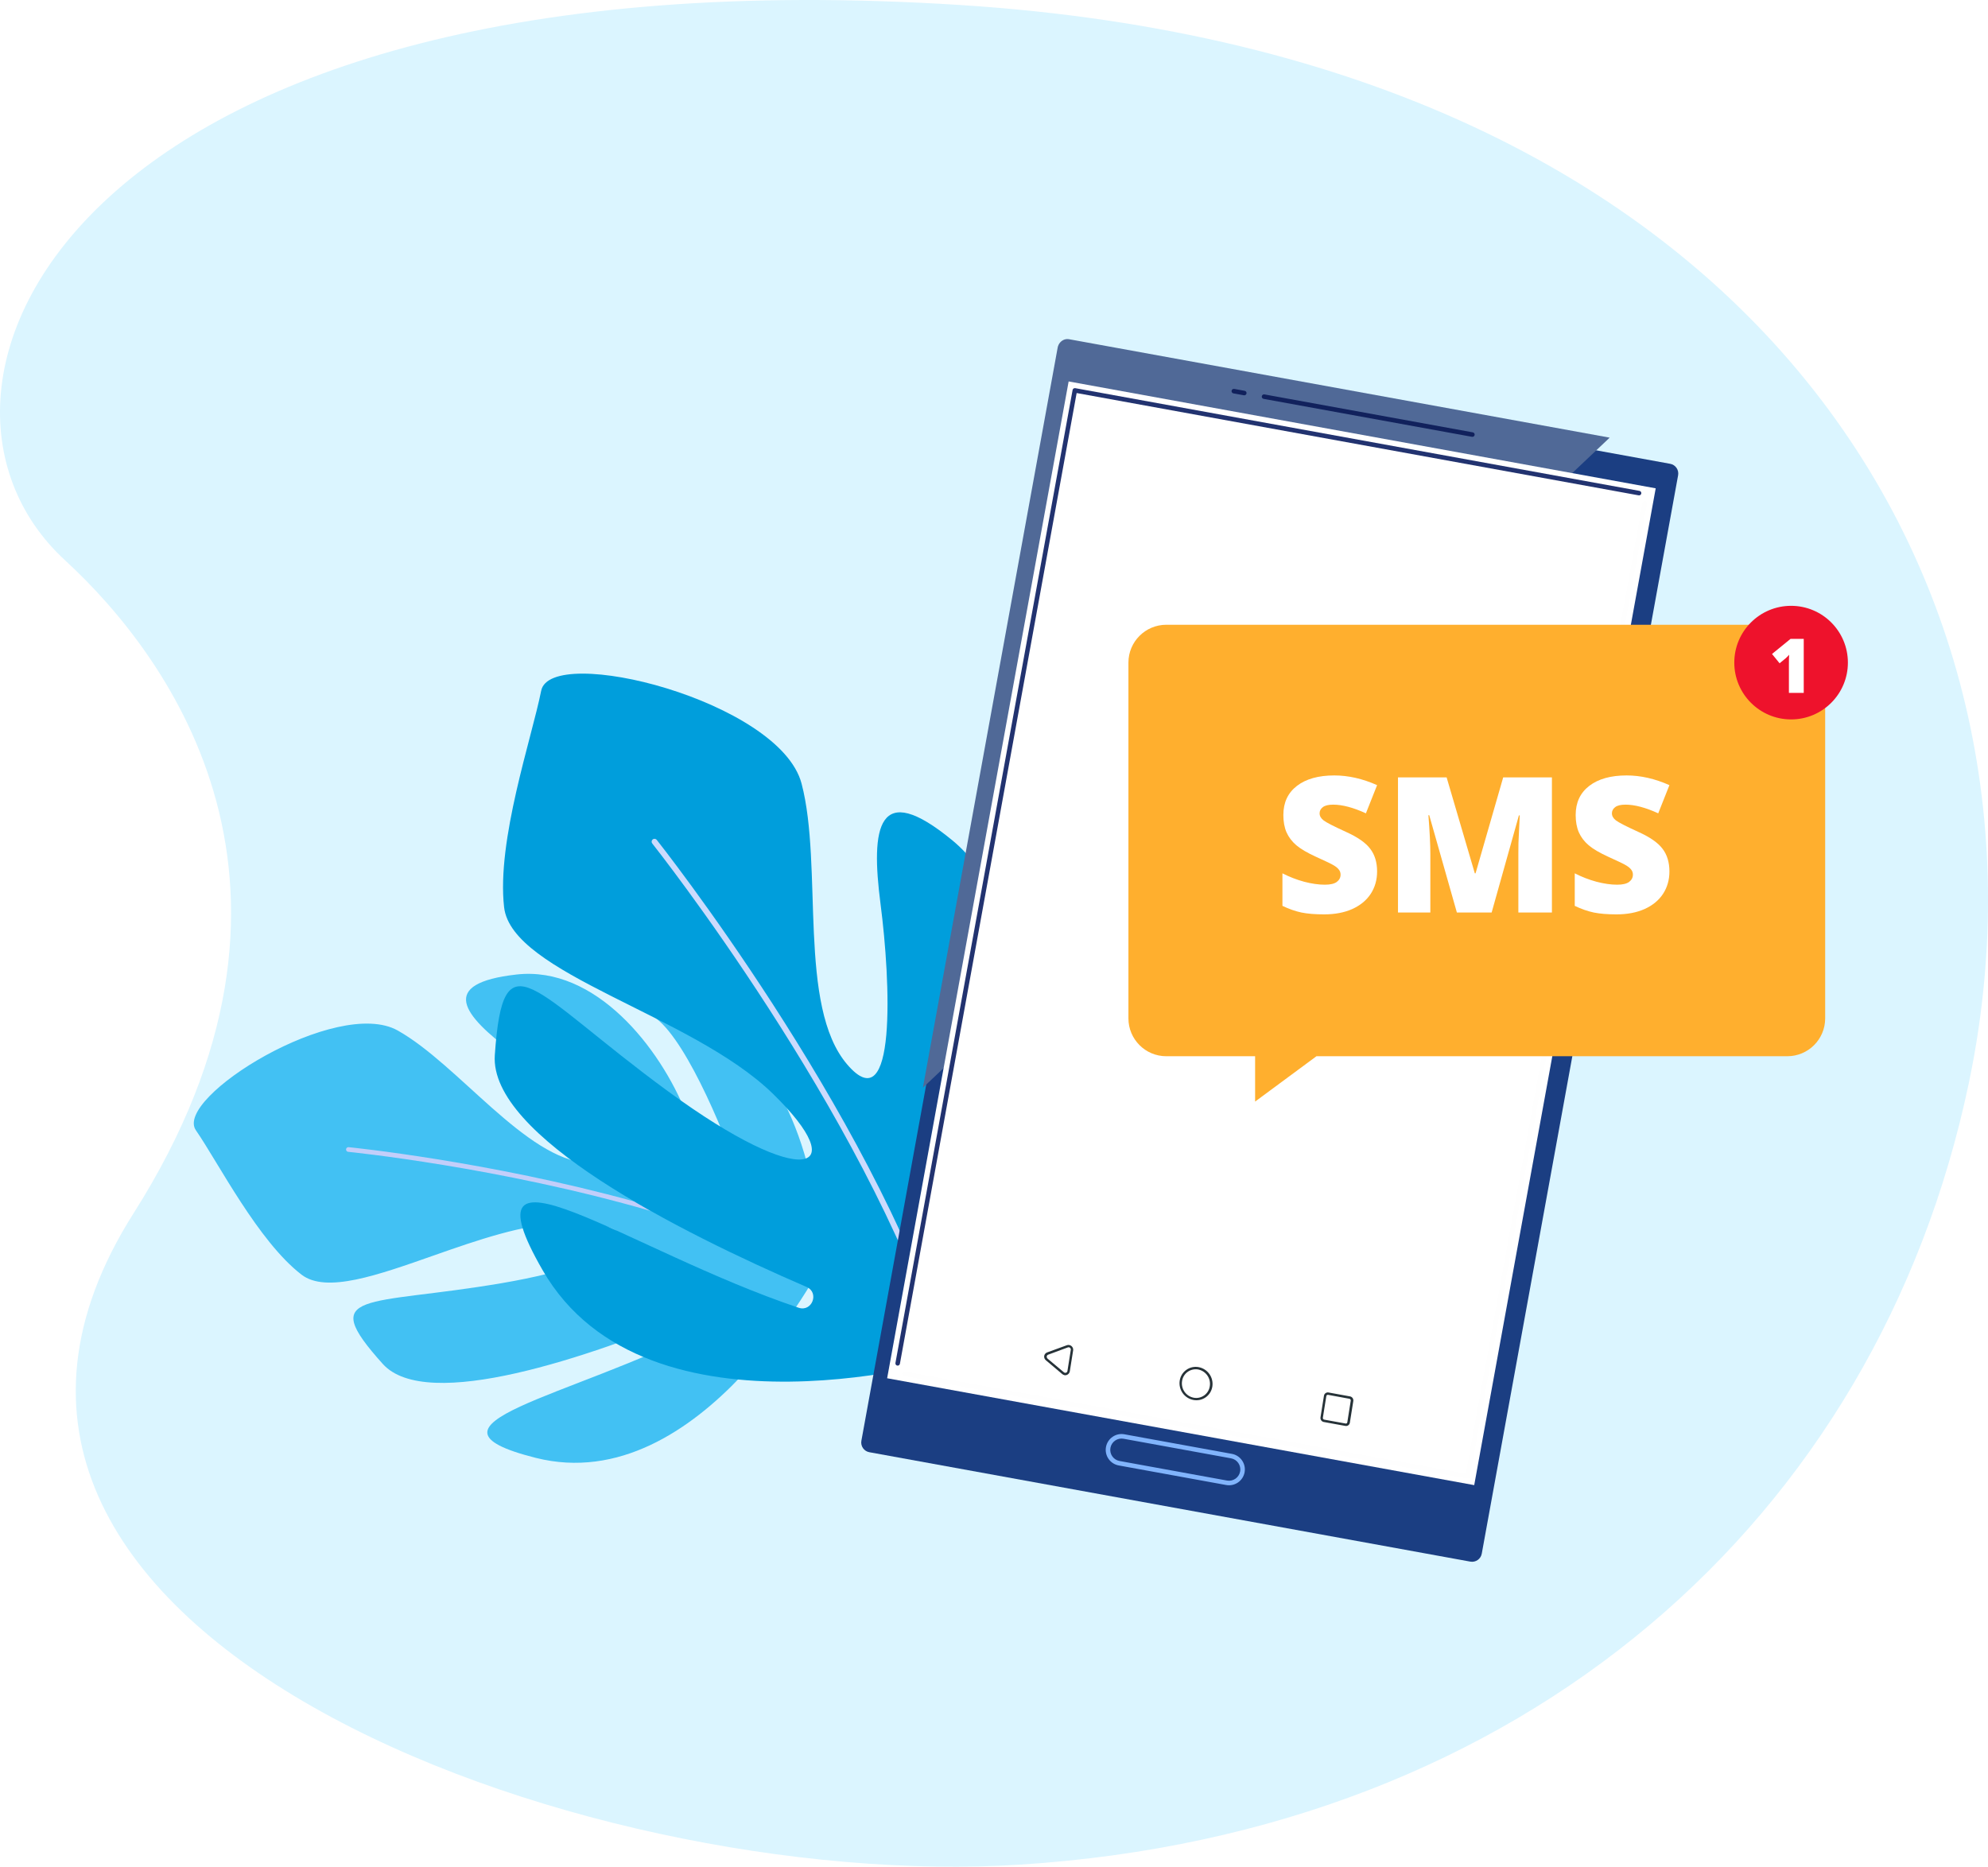
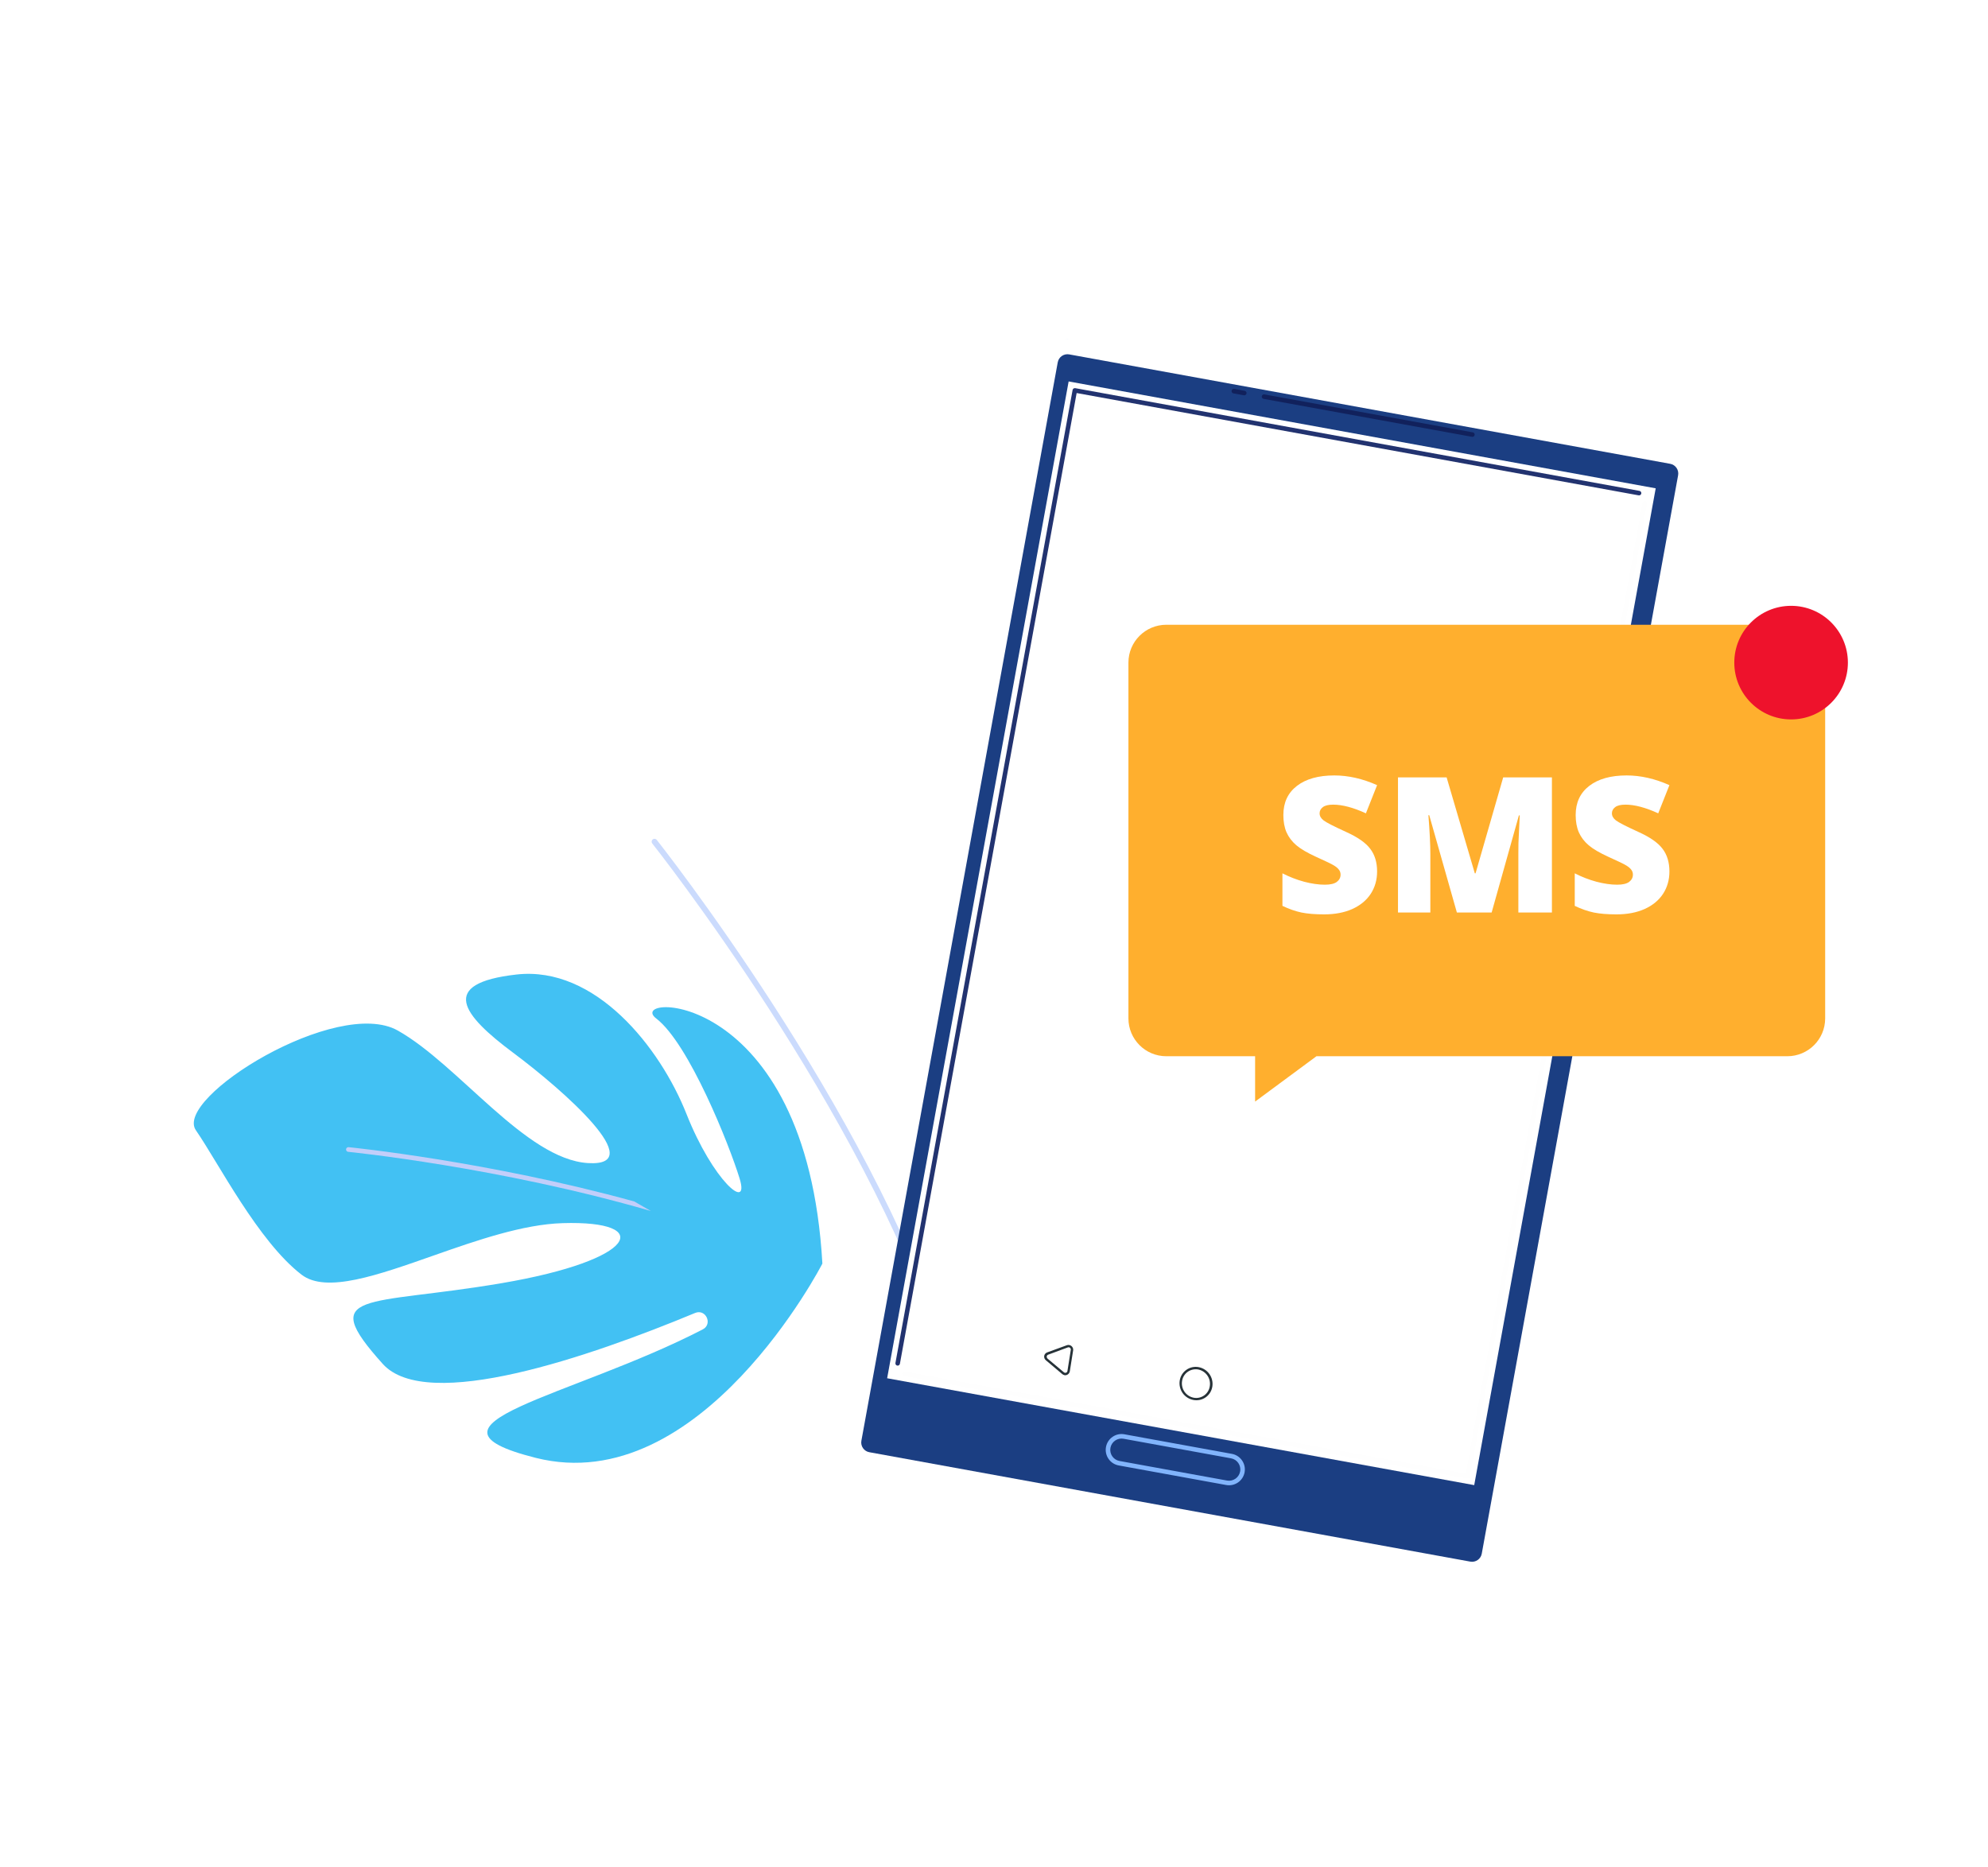
<svg xmlns="http://www.w3.org/2000/svg" width="525" height="493" viewBox="0 0 525 493" fill="none">
-   <path d="M269.485 492.451C153.478 499.89 -34.956 431.152 35.268 320.442C89.657 234.694 45.294 173.825 17.139 147.936C-32.414 102.365 19.328 -13.637 253.604 1.322C467.534 14.98 546.877 157.731 519.934 286.053C495.76 401.18 402.629 483.912 269.485 492.451Z" fill="#DBF5FF" />
  <path d="M217.179 333.717C217.179 333.717 185.138 396.037 141.481 385.025C106.395 376.174 150.952 369.004 185.58 351.102C188.298 349.697 186.385 345.584 183.562 346.758C155.803 358.285 112.724 373.171 101.075 360.208C83.489 340.639 96.625 344.994 132.547 338.877C168.47 332.759 172.902 322.296 148.583 323.035C138.141 323.353 126.061 327.529 114.772 331.495C99.765 336.766 86.151 341.663 79.62 336.634C68.172 327.82 57.643 307.058 51.728 298.5C45.814 289.943 89.011 263.149 105.047 272.167C121.083 281.185 138.832 306.148 155.269 307.171C171.705 308.192 148.912 288.011 135.518 278.03C122.124 268.051 115.639 259.704 136.429 257.369C157.22 255.034 174.317 276.592 181.301 294.231C188.285 311.87 198.051 320.167 195.319 311.246C192.587 302.325 181.919 275.582 173.306 268.989C164.695 262.398 213.001 260.314 217.179 333.717" fill="#42C1F3" />
  <path d="M171.893 319.837C131.907 308.233 92.481 304.254 91.948 304.202C91.608 304.169 91.359 303.867 91.392 303.526C91.417 303.263 91.606 303.054 91.848 302.989C91.918 302.97 91.992 302.963 92.069 302.971C92.582 303.02 129.063 306.701 167.499 317.31C168.945 318.16 170.413 319.004 171.893 319.837" fill="#C2CEFA" />
-   <path d="M253.214 358.381C253.214 358.381 170.9 383.373 143.312 335.478C121.141 296.986 165.527 330.141 210.894 345.376C214.453 346.572 216.446 341.372 212.997 339.884C179.121 325.26 129.195 299.998 130.672 278.655C132.901 246.435 140.282 261.735 176.364 288.178C212.446 314.619 225.458 309.589 204.028 288.782C182.601 267.973 135.135 257.222 133.125 239.601C131.116 221.979 140.425 194.959 142.916 182.435C145.408 169.909 205.931 185.103 211.682 206.944C217.431 228.784 210.586 265.758 223.728 281.121C236.869 296.485 235.187 259.149 232.544 238.816C229.9 218.482 231.718 205.632 251.537 221.968C271.357 238.303 266.958 271.791 257.373 293.018C247.789 314.244 248.819 329.94 254.35 319.912C259.88 309.882 274.342 277.63 272.797 264.406C271.253 251.183 314.357 291.991 253.214 358.381" fill="#009EDC" />
  <path d="M249.192 356.473C249.083 356.503 248.971 356.505 248.865 356.486C248.598 356.439 248.364 356.25 248.275 355.971C227.996 293.256 172.804 223.461 172.249 222.764C171.988 222.434 172.042 221.957 172.37 221.695C172.454 221.629 172.548 221.582 172.645 221.556C172.927 221.481 173.243 221.573 173.438 221.817C173.995 222.517 229.356 292.523 249.721 355.506C249.849 355.903 249.63 356.332 249.231 356.461C249.219 356.465 249.205 356.47 249.192 356.473Z" fill="#CBDBFD" />
  <path d="M370.605 376.78C370.282 376.721 369.992 376.511 369.843 376.19C369.53 375.517 369.212 374.841 368.89 374.163C368.64 373.641 368.862 373.015 369.384 372.765C369.906 372.516 370.532 372.737 370.781 373.261C371.107 373.942 371.428 374.625 371.743 375.302C371.987 375.828 371.76 376.453 371.236 376.697C371.03 376.794 370.811 376.818 370.605 376.78Z" fill="white" />
  <g filter="url(#filter0_d)">
    <path d="M391.31 406.33C391.052 407.746 389.697 408.685 388.285 408.428L229.571 379.532C228.158 379.275 227.221 377.919 227.479 376.503L279.332 91.694C279.59 90.278 280.944 89.339 282.358 89.596L441.072 118.492C442.484 118.749 443.421 120.106 443.163 121.521L391.31 406.33Z" fill="#1B3E82" />
  </g>
  <path d="M281.152 89.691C281.529 89.56 281.94 89.52 282.36 89.597L282.416 89.607C281.979 89.527 281.547 89.562 281.152 89.691Z" fill="#A5C9FF" />
-   <path d="M243.726 287.262L279.312 91.803C279.494 90.807 280.199 89.989 281.093 89.68C281.489 89.551 281.921 89.517 282.358 89.596L425.092 115.583L243.726 287.262L243.726 287.262Z" fill="#506997" />
  <path d="M437.247 128.967L282.211 100.74L234.281 363.999L389.318 392.225L437.247 128.967Z" fill="white" />
  <path d="M374.126 355.655C371.384 354.711 366.594 357.549 366.967 360.126C367.176 361.573 369.268 362.686 369.048 363.453C368.335 365.939 363.056 369.567 359.644 369.555C357.948 369.548 359.338 366.042 356.895 365.487C354.449 364.932 350.919 367.085 350.76 369.77C350.648 371.697 353.63 375.171 358.591 373.988C363.552 372.807 372.101 367.314 374.669 362.974C376.381 360.078 375.993 356.294 374.126 355.655Z" fill="white" />
  <path d="M352.847 360.78C352.847 360.78 352.845 360.718 352.842 360.599C352.842 360.481 352.843 360.286 352.863 360.055C352.901 359.592 353.001 358.918 353.283 358.152C353.356 357.962 353.434 357.762 353.527 357.563C353.571 357.461 353.623 357.36 353.676 357.26L353.758 357.11L353.801 357.033L353.821 356.994L353.827 356.986L353.854 356.945L353.865 356.926C353.98 356.745 354.099 356.56 354.219 356.371C354.27 356.28 354.362 356.171 354.443 356.071C354.529 355.967 354.613 355.864 354.7 355.761C354.869 355.542 355.063 355.376 355.252 355.181C355.435 354.989 355.648 354.821 355.865 354.656C356.076 354.481 356.308 354.333 356.543 354.19C356.661 354.118 356.774 354.04 356.896 353.975L357.267 353.786C357.391 353.727 357.514 353.663 357.643 353.611L358.031 353.465C358.16 353.418 358.287 353.367 358.419 353.328L358.816 353.226C358.948 353.192 359.078 353.159 359.21 353.127C359.343 353.109 359.476 353.09 359.608 353.072C359.74 353.054 359.87 353.035 360 353.019C360.131 353.012 360.261 353.005 360.391 352.998C360.648 352.987 360.9 352.969 361.148 352.998C361.396 353.02 361.638 353.021 361.87 353.069C362.101 353.111 362.327 353.14 362.542 353.191C362.752 353.255 362.958 353.313 363.153 353.373C363.349 353.424 363.527 353.511 363.698 353.579C363.866 353.655 364.032 353.709 364.174 353.796C364.461 353.958 364.713 354.086 364.902 354.224C365.283 354.498 365.487 354.664 365.487 354.664C365.681 354.818 365.713 355.101 365.557 355.296C365.433 355.452 365.228 355.504 365.052 355.438L365.002 355.42C365.002 355.42 364.776 355.339 364.401 355.179C364.216 355.099 363.971 355.047 363.709 354.953C363.579 354.901 363.429 354.883 363.278 354.846C363.124 354.818 362.972 354.76 362.8 354.745C362.634 354.72 362.459 354.697 362.279 354.671C362.097 354.656 361.909 354.649 361.718 354.637C361.528 354.614 361.33 354.639 361.129 354.642C361.029 354.648 360.928 354.641 360.827 354.653C360.724 354.662 360.623 354.675 360.519 354.686C360.416 354.698 360.312 354.709 360.207 354.721C360.105 354.742 360 354.765 359.896 354.786C359.792 354.807 359.686 354.83 359.582 354.851L359.27 354.94L358.958 355.029C358.853 355.066 358.752 355.108 358.65 355.147L358.343 355.262C358.241 355.305 358.147 355.36 358.047 355.407L357.748 355.548C357.651 355.596 357.56 355.659 357.465 355.715C357.276 355.824 357.087 355.937 356.919 356.073C356.747 356.204 356.565 356.323 356.411 356.469C356.256 356.611 356.077 356.743 355.955 356.888C355.887 356.958 355.821 357.028 355.754 357.098C355.688 357.169 355.619 357.224 355.547 357.323C355.408 357.5 355.271 357.67 355.139 357.838L355.126 357.854L355.123 357.856C355.133 357.842 355.098 357.891 355.142 357.829L355.138 357.834L355.117 357.864L355.075 357.923L354.995 358.04C354.943 358.119 354.894 358.195 354.842 358.272C354.743 358.424 354.654 358.578 354.572 358.725C354.248 359.324 354.045 359.867 353.92 360.256C353.86 360.455 353.813 360.596 353.786 360.707C353.756 360.821 353.74 360.881 353.74 360.881C353.675 361.126 353.428 361.27 353.185 361.207C352.987 361.155 352.853 360.976 352.847 360.78Z" fill="white" />
  <path d="M349.036 360.413C349.036 360.413 349.038 360.321 349.043 360.146C349.05 359.969 349.061 359.688 349.099 359.354C349.177 358.678 349.353 357.708 349.785 356.603C349.896 356.33 350.016 356.045 350.155 355.76C350.223 355.613 350.301 355.472 350.38 355.324C350.417 355.252 350.46 355.181 350.501 355.109L350.564 354.999L350.595 354.943L350.604 354.929L350.634 354.883L350.65 354.859C350.827 354.592 351.006 354.32 351.191 354.04C351.273 353.902 351.404 353.755 351.523 353.612C351.645 353.466 351.768 353.321 351.892 353.173C352.134 352.86 352.418 352.623 352.692 352.349C352.835 352.22 352.96 352.069 353.12 351.955C353.272 351.837 353.428 351.718 353.583 351.597C353.741 351.479 353.89 351.348 354.057 351.245L354.561 350.928C354.731 350.824 354.896 350.71 355.071 350.618L355.607 350.349C355.789 350.267 355.966 350.171 356.15 350.098L356.71 349.888C356.896 349.823 357.081 349.749 357.269 349.689C357.46 349.637 357.65 349.587 357.841 349.537C358.031 349.489 358.218 349.435 358.409 349.392C358.601 349.364 358.791 349.335 358.981 349.308C359.171 349.279 359.36 349.253 359.547 349.222C359.735 349.214 359.923 349.203 360.11 349.19C360.295 349.182 360.478 349.173 360.662 349.163C360.844 349.15 361.026 349.174 361.204 349.18C361.562 349.208 361.912 349.202 362.247 349.269C362.583 349.324 362.911 349.359 363.223 349.428C363.531 349.512 363.829 349.593 364.114 349.67C364.257 349.705 364.393 349.751 364.525 349.806C364.656 349.856 364.785 349.905 364.909 349.955C365.156 350.06 365.401 350.13 365.609 350.25C366.031 350.473 366.405 350.648 366.688 350.839C367.253 351.22 367.565 351.444 367.565 351.444C367.766 351.588 367.813 351.867 367.669 352.07C367.544 352.245 367.315 352.304 367.125 352.221L367.08 352.201C367.08 352.201 366.749 352.055 366.189 351.794C365.91 351.659 365.543 351.557 365.147 351.4C364.95 351.316 364.721 351.283 364.492 351.217C364.257 351.166 364.025 351.068 363.763 351.038C363.506 350.996 363.239 350.95 362.961 350.902C362.682 350.872 362.393 350.853 362.097 350.827C361.802 350.789 361.496 350.818 361.186 350.816C361.03 350.822 360.873 350.812 360.715 350.828C360.557 350.842 360.398 350.859 360.237 350.875C360.077 350.889 359.917 350.906 359.754 350.921C359.593 350.953 359.431 350.984 359.269 351.016C359.106 351.047 358.942 351.079 358.779 351.11C358.618 351.153 358.455 351.201 358.294 351.244C358.131 351.29 357.968 351.335 357.804 351.381C357.642 351.433 357.485 351.503 357.327 351.561L356.848 351.744C356.691 351.809 356.542 351.895 356.387 351.97L355.926 352.191C355.773 352.271 355.632 352.366 355.485 352.453L355.049 352.717C354.904 352.803 354.776 352.918 354.639 353.015C354.37 353.219 354.094 353.409 353.856 353.64C353.616 353.862 353.344 354.068 353.151 354.301C353.046 354.417 352.941 354.528 352.837 354.641C352.734 354.756 352.628 354.853 352.526 354.996C352.323 355.261 352.124 355.52 351.929 355.775L351.91 355.798L351.907 355.804C351.914 355.79 351.881 355.842 351.925 355.777L351.916 355.787L351.885 355.833L351.824 355.925C351.783 355.988 351.74 356.048 351.703 356.108C351.625 356.231 351.55 356.352 351.478 356.473C351.33 356.711 351.201 356.953 351.079 357.184C350.606 358.116 350.325 358.958 350.159 359.556C350.08 359.859 350.019 360.085 349.984 360.252C349.948 360.423 349.929 360.514 349.929 360.514C349.879 360.761 349.64 360.915 349.395 360.865C349.179 360.819 349.032 360.628 349.036 360.413Z" fill="white" />
  <path d="M345.226 360.055C345.226 360.055 345.231 359.932 345.243 359.699C345.256 359.467 345.281 359.103 345.34 358.662C345.459 357.778 345.713 356.507 346.293 355.071C346.443 354.713 346.603 354.343 346.792 353.969C346.882 353.781 346.982 353.593 347.087 353.404C347.137 353.309 347.194 353.216 347.25 353.119L347.332 352.979L347.374 352.907L347.385 352.888L347.418 352.839L347.44 352.806C347.678 352.454 347.921 352.093 348.171 351.723C348.283 351.539 348.452 351.354 348.605 351.166C348.765 350.977 348.925 350.788 349.087 350.597C349.401 350.198 349.777 349.887 350.136 349.529C350.486 349.169 350.892 348.859 351.299 348.549C351.506 348.394 351.7 348.225 351.919 348.089C352.138 347.952 352.359 347.812 352.579 347.676C352.8 347.542 353.016 347.392 353.245 347.272L353.946 346.921C354.181 346.811 354.409 346.683 354.65 346.586L355.382 346.313C355.627 346.227 355.867 346.127 356.113 346.05C356.362 345.983 356.611 345.918 356.86 345.854C357.107 345.789 357.353 345.719 357.601 345.659C357.852 345.62 358.101 345.58 358.35 345.539C358.598 345.502 358.844 345.465 359.088 345.427C359.336 345.411 359.581 345.397 359.824 345.382C360.068 345.368 360.308 345.356 360.547 345.343C360.786 345.328 361.023 345.352 361.257 345.359C361.724 345.392 362.183 345.378 362.623 345.465C363.064 345.532 363.494 345.583 363.903 345.663C364.308 345.767 364.698 345.869 365.074 345.968C365.166 345.994 365.258 346.017 365.35 346.043C365.438 346.074 365.526 346.109 365.613 346.139C365.787 346.205 365.957 346.267 366.122 346.327C366.285 346.39 366.446 346.452 366.601 346.511C366.679 346.541 366.754 346.57 366.83 346.599C366.902 346.636 366.974 346.671 367.044 346.704C367.322 346.847 367.585 346.977 367.826 347.1C368.065 347.223 368.289 347.328 368.473 347.459C369.223 347.949 369.64 348.233 369.64 348.233C369.843 348.373 369.896 348.651 369.757 348.857C369.63 349.041 369.393 349.102 369.198 349.012L369.155 348.992C369.155 348.992 368.715 348.787 367.969 348.419C367.788 348.316 367.566 348.248 367.333 348.158C367.098 348.069 366.846 347.971 366.578 347.868C366.509 347.842 366.442 347.815 366.372 347.79C366.3 347.768 366.227 347.748 366.154 347.729C366.006 347.689 365.854 347.647 365.698 347.607C365.544 347.56 365.385 347.515 365.223 347.468C365.141 347.447 365.059 347.423 364.976 347.398L363.638 347.155C363.264 347.102 362.87 347.082 362.471 347.04C362.074 346.983 361.658 347.02 361.238 347.014C361.028 347.018 360.815 346.997 360.601 347.02C360.387 347.039 360.172 347.061 359.954 347.079C359.737 347.101 359.517 347.122 359.297 347.139C359.08 347.182 358.86 347.224 358.639 347.266C358.418 347.305 358.196 347.344 357.973 347.386C357.754 347.44 357.535 347.508 357.314 347.564C357.094 347.625 356.872 347.688 356.65 347.748C356.431 347.819 356.218 347.911 356.002 347.99L355.352 348.238C355.139 348.33 354.934 348.439 354.724 348.538L354.097 348.842C353.89 348.947 353.699 349.077 353.499 349.196L352.908 349.555C352.711 349.674 352.537 349.83 352.352 349.96C352.168 350.097 351.984 350.234 351.802 350.37C351.611 350.493 351.461 350.664 351.289 350.809C350.964 351.116 350.601 351.395 350.337 351.721C350.193 351.878 350.051 352.032 349.91 352.186C349.768 352.343 349.621 352.478 349.49 352.667C349.223 353.025 348.96 353.373 348.706 353.71L348.681 353.743L348.676 353.751C348.683 353.741 348.65 353.789 348.692 353.726L348.681 353.743L348.641 353.806L348.558 353.932C348.505 354.013 348.448 354.094 348.398 354.179C348.296 354.347 348.191 354.51 348.097 354.674C347.902 355 347.732 355.326 347.573 355.642C346.951 356.913 346.597 358.056 346.392 358.863C346.295 359.273 346.223 359.582 346.182 359.806L346.118 360.158C346.073 360.402 345.839 360.563 345.594 360.519C345.37 360.478 345.214 360.276 345.226 360.055Z" fill="white" />
  <path d="M260.939 348.498L251.894 346.851C251.406 346.762 251.081 346.294 251.171 345.804C251.26 345.314 251.728 344.99 252.216 345.079L261.262 346.726C261.75 346.815 262.073 347.282 261.984 347.773C261.894 348.263 261.428 348.586 260.939 348.498Z" fill="white" />
  <path d="M281.106 363.174C280.901 363.137 280.71 363.049 280.549 362.919L276.177 359.23C276.018 359.093 275.895 358.916 275.821 358.719C275.747 358.521 275.724 358.308 275.754 358.1C275.789 357.889 275.881 357.692 276.019 357.531C276.157 357.367 276.336 357.245 276.538 357.175L281.802 355.255C281.999 355.198 282.208 355.189 282.408 355.231C282.608 355.273 282.796 355.363 282.953 355.492C283.111 355.622 283.236 355.789 283.315 355.977C283.395 356.167 283.428 356.372 283.41 356.575L282.52 362.173C282.46 362.503 282.271 362.795 281.996 362.986C281.72 363.177 281.381 363.251 281.051 363.191L281.106 363.174ZM276.571 358.751L280.958 362.428C281.035 362.495 281.129 362.54 281.229 362.559C281.329 362.577 281.432 362.569 281.528 362.534C281.624 362.498 281.708 362.438 281.772 362.359C281.837 362.279 281.879 362.185 281.894 362.084L282.786 356.475C282.798 356.376 282.783 356.277 282.746 356.187C282.709 356.095 282.648 356.013 282.572 355.952C282.495 355.889 282.404 355.847 282.307 355.828C282.21 355.81 282.111 355.816 282.016 355.847L276.8 357.776C276.704 357.811 276.619 357.871 276.553 357.949C276.486 358.027 276.442 358.121 276.424 358.222C276.41 358.321 276.421 358.422 276.455 358.515C276.49 358.608 276.547 358.693 276.621 358.76L276.571 358.751Z" fill="#263238" />
  <path d="M315.155 369.734C314.008 369.518 312.991 368.866 312.317 367.913C311.643 366.96 311.365 365.782 311.542 364.628C311.627 364.06 311.827 363.515 312.127 363.026C312.428 362.537 312.825 362.113 313.293 361.782C313.76 361.449 314.29 361.214 314.851 361.092C315.411 360.969 315.99 360.96 316.553 361.067C317.7 361.285 318.718 361.941 319.391 362.895C320.065 363.849 320.341 365.03 320.164 366.184C320.078 366.752 319.878 367.297 319.578 367.784C319.277 368.273 318.881 368.695 318.413 369.027C317.946 369.358 317.416 369.591 316.856 369.713C316.296 369.834 315.717 369.841 315.155 369.734ZM316.44 361.689C315.959 361.6 315.465 361.609 314.988 361.713C314.51 361.818 314.059 362.018 313.659 362.301C313.258 362.583 312.92 362.944 312.664 363.361C312.406 363.778 312.237 364.244 312.165 364.728C312.005 365.716 312.232 366.727 312.8 367.549C313.368 368.371 314.232 368.941 315.212 369.139C315.696 369.234 316.194 369.228 316.675 369.122C317.158 369.016 317.614 368.813 318.014 368.525C318.415 368.237 318.753 367.87 319.008 367.447C319.262 367.023 319.427 366.553 319.494 366.062C319.644 365.08 319.409 364.077 318.841 363.263C318.272 362.449 317.413 361.885 316.44 361.689Z" fill="#263238" />
-   <path d="M355.27 376.586L349.592 375.553C349.317 375.502 349.071 375.346 348.909 375.118C348.747 374.888 348.68 374.605 348.724 374.328L349.635 368.619C349.653 368.482 349.701 368.351 349.773 368.234C349.844 368.116 349.941 368.015 350.055 367.937C350.167 367.855 350.295 367.796 350.431 367.765C350.566 367.735 350.707 367.733 350.844 367.759L356.522 368.793C356.797 368.843 357.042 368.999 357.204 369.228C357.366 369.457 357.432 369.74 357.389 370.017L356.478 375.727C356.46 375.865 356.414 375.997 356.342 376.117C356.27 376.236 356.174 376.34 356.061 376.421C355.947 376.501 355.819 376.558 355.683 376.586C355.546 376.615 355.405 376.615 355.27 376.586ZM350.731 368.382C350.623 368.364 350.512 368.39 350.423 368.453C350.376 368.482 350.339 368.522 350.31 368.568C350.281 368.613 350.263 368.666 350.259 368.719L349.348 374.429C349.33 374.542 349.358 374.658 349.424 374.753C349.492 374.846 349.592 374.911 349.705 374.93L355.383 375.964C355.471 375.974 355.561 375.954 355.637 375.908C355.726 375.84 355.785 375.74 355.803 375.629L356.714 369.921C356.73 369.807 356.704 369.691 356.636 369.596C356.57 369.503 356.469 369.439 356.356 369.418L350.731 368.382Z" fill="#263238" />
  <path d="M236.952 360.66C236.627 360.601 236.413 360.287 236.472 359.962L283.256 102.997C283.315 102.671 283.626 102.455 283.952 102.514L432.958 129.642C433.283 129.702 433.499 130.014 433.44 130.34C433.381 130.666 433.069 130.882 432.743 130.823L284.326 103.802L237.65 360.177C237.59 360.502 237.278 360.719 236.952 360.66Z" fill="#223370" />
  <path d="M387.471 390.491L238.716 363.408C238.391 363.349 238.176 363.038 238.236 362.711C238.295 362.386 238.606 362.168 238.931 362.227L387.097 389.203L433.773 132.829C433.833 132.503 434.145 132.286 434.47 132.346C434.796 132.405 435.012 132.717 434.952 133.043L388.169 390.008C388.109 390.335 387.797 390.55 387.471 390.491Z" fill="#FEFEFE" />
  <path d="M296.712 379.979C295.097 379.685 293.544 380.762 293.249 382.379C292.955 383.997 294.029 385.552 295.644 385.846L324.038 391.015C325.652 391.309 327.206 390.233 327.5 388.615C327.795 386.998 326.72 385.443 325.106 385.149L296.712 379.979ZM323.823 392.196L295.429 387.027C293.164 386.614 291.658 384.434 292.071 382.165C292.484 379.895 294.662 378.386 296.927 378.798L325.321 383.968C327.585 384.38 329.092 386.56 328.679 388.83C328.266 391.099 326.087 392.608 323.823 392.196Z" fill="#81B4FC" />
  <path d="M388.733 115.363L333.703 105.344C333.377 105.285 333.161 104.973 333.221 104.647C333.28 104.321 333.592 104.105 333.918 104.164L388.947 114.183C389.273 114.242 389.488 114.555 389.428 114.88C389.369 115.206 389.058 115.423 388.733 115.363Z" fill="#11215C" />
  <path d="M328.489 104.395L325.726 103.892C325.401 103.833 325.185 103.52 325.244 103.194C325.303 102.869 325.616 102.652 325.941 102.711L328.704 103.215C329.03 103.274 329.246 103.586 329.186 103.912C329.127 104.238 328.815 104.454 328.489 104.395Z" fill="#11215C" />
  <path d="M310.465 120.322L290.865 116.754C290.296 116.65 289.919 116.104 290.023 115.534C290.127 114.963 290.672 114.584 291.241 114.688L310.841 118.256C311.41 118.36 311.789 118.906 311.685 119.478C311.581 120.048 311.034 120.426 310.465 120.322Z" fill="white" />
  <path d="M309.523 125.494L289.924 121.925C289.355 121.822 288.978 121.274 289.081 120.704C289.185 120.134 289.731 119.755 290.3 119.859L309.9 123.427C310.469 123.531 310.847 124.078 310.743 124.648C310.639 125.218 310.092 125.597 309.523 125.494Z" fill="white" />
  <path d="M308.61 130.508L289.01 126.94C288.441 126.836 288.064 126.29 288.168 125.719C288.271 125.149 288.817 124.771 289.386 124.874L308.986 128.443C309.555 128.546 309.933 129.093 309.829 129.663C309.725 130.234 309.179 130.612 308.61 130.508Z" fill="white" />
  <path fill-rule="evenodd" clip-rule="evenodd" d="M308 165C302.477 165 298 169.477 298 175V268.955C298 274.477 302.477 278.955 308 278.955H331.455V290.93L347.656 278.955H472C477.523 278.955 482 274.477 482 268.955V175C482 169.477 477.523 165 472 165H308Z" fill="#FFAF2E" />
  <path d="M363.67 230.16C363.67 232.374 363.108 234.343 361.985 236.068C360.862 237.777 359.243 239.112 357.127 240.072C355.011 241.016 352.529 241.488 349.681 241.488C347.304 241.488 345.311 241.326 343.699 241C342.088 240.658 340.411 240.072 338.67 239.242V230.648C340.509 231.592 342.422 232.333 344.407 232.87C346.393 233.391 348.216 233.651 349.876 233.651C351.308 233.651 352.358 233.407 353.025 232.919C353.693 232.414 354.026 231.771 354.026 230.99C354.026 230.502 353.888 230.079 353.611 229.721C353.351 229.346 352.92 228.972 352.317 228.598C351.731 228.223 350.153 227.458 347.581 226.303C345.254 225.245 343.504 224.219 342.332 223.227C341.176 222.234 340.314 221.094 339.744 219.809C339.191 218.523 338.914 217.001 338.914 215.243C338.914 211.955 340.11 209.392 342.503 207.553C344.896 205.714 348.183 204.794 352.366 204.794C356.061 204.794 359.829 205.648 363.67 207.357L360.716 214.804C357.379 213.274 354.498 212.509 352.073 212.509C350.82 212.509 349.909 212.729 349.339 213.168C348.769 213.607 348.484 214.153 348.484 214.804C348.484 215.504 348.842 216.13 349.559 216.684C350.291 217.237 352.26 218.246 355.467 219.711C358.543 221.094 360.675 222.584 361.863 224.179C363.068 225.757 363.67 227.751 363.67 230.16ZM384.739 241L377.439 215.292H377.22C377.562 219.67 377.732 223.072 377.732 225.497V241H369.188V205.307H382.029L389.476 230.648H389.671L396.971 205.307H409.837V241H400.975V225.351C400.975 224.537 400.983 223.633 400.999 222.641C401.032 221.648 401.146 219.215 401.341 215.341H401.121L393.919 241H384.739ZM440.867 230.16C440.867 232.374 440.306 234.343 439.183 236.068C438.06 237.777 436.44 239.112 434.324 240.072C432.208 241.016 429.726 241.488 426.878 241.488C424.502 241.488 422.508 241.326 420.896 241C419.285 240.658 417.609 240.072 415.867 239.242V230.648C417.706 231.592 419.619 232.333 421.604 232.87C423.59 233.391 425.413 233.651 427.073 233.651C428.506 233.651 429.555 233.407 430.223 232.919C430.89 232.414 431.224 231.771 431.224 230.99C431.224 230.502 431.085 230.079 430.809 229.721C430.548 229.346 430.117 228.972 429.515 228.598C428.929 228.223 427.35 227.458 424.778 226.303C422.451 225.245 420.701 224.219 419.529 223.227C418.374 222.234 417.511 221.094 416.941 219.809C416.388 218.523 416.111 217.001 416.111 215.243C416.111 211.955 417.308 209.392 419.7 207.553C422.093 205.714 425.381 204.794 429.563 204.794C433.258 204.794 437.026 205.648 440.867 207.357L437.913 214.804C434.576 213.274 431.696 212.509 429.271 212.509C428.017 212.509 427.106 212.729 426.536 213.168C425.966 213.607 425.682 214.153 425.682 214.804C425.682 215.504 426.04 216.13 426.756 216.684C427.488 217.237 429.458 218.246 432.664 219.711C435.74 221.094 437.872 222.584 439.061 224.179C440.265 225.757 440.867 227.751 440.867 230.16Z" fill="white" />
  <circle cx="473" cy="175" r="15" fill="#EE122C" />
-   <path d="M476.34 183H472.424V175.441C472.424 174.523 472.443 173.684 472.482 172.922C472.242 173.215 471.942 173.521 471.584 173.84L469.963 175.178L467.961 172.717L472.863 168.723H476.34V183Z" fill="white" />
  <defs>
    <filter id="filter0_d" x="207.012" y="73.13" width="256.618" height="359.763" filterUnits="userSpaceOnUse" color-interpolation-filters="sRGB">
      <feFlood flood-opacity="0" result="BackgroundImageFix" />
      <feColorMatrix in="SourceAlpha" type="matrix" values="0 0 0 0 0 0 0 0 0 0 0 0 0 0 0 0 0 0 127 0" />
      <feOffset dy="4" />
      <feGaussianBlur stdDeviation="10" />
      <feColorMatrix type="matrix" values="0 0 0 0 0 0 0 0 0 0 0 0 0 0 0 0 0 0 0.25 0" />
      <feBlend mode="normal" in2="BackgroundImageFix" result="effect1_dropShadow" />
      <feBlend mode="normal" in="SourceGraphic" in2="effect1_dropShadow" result="shape" />
    </filter>
  </defs>
</svg>